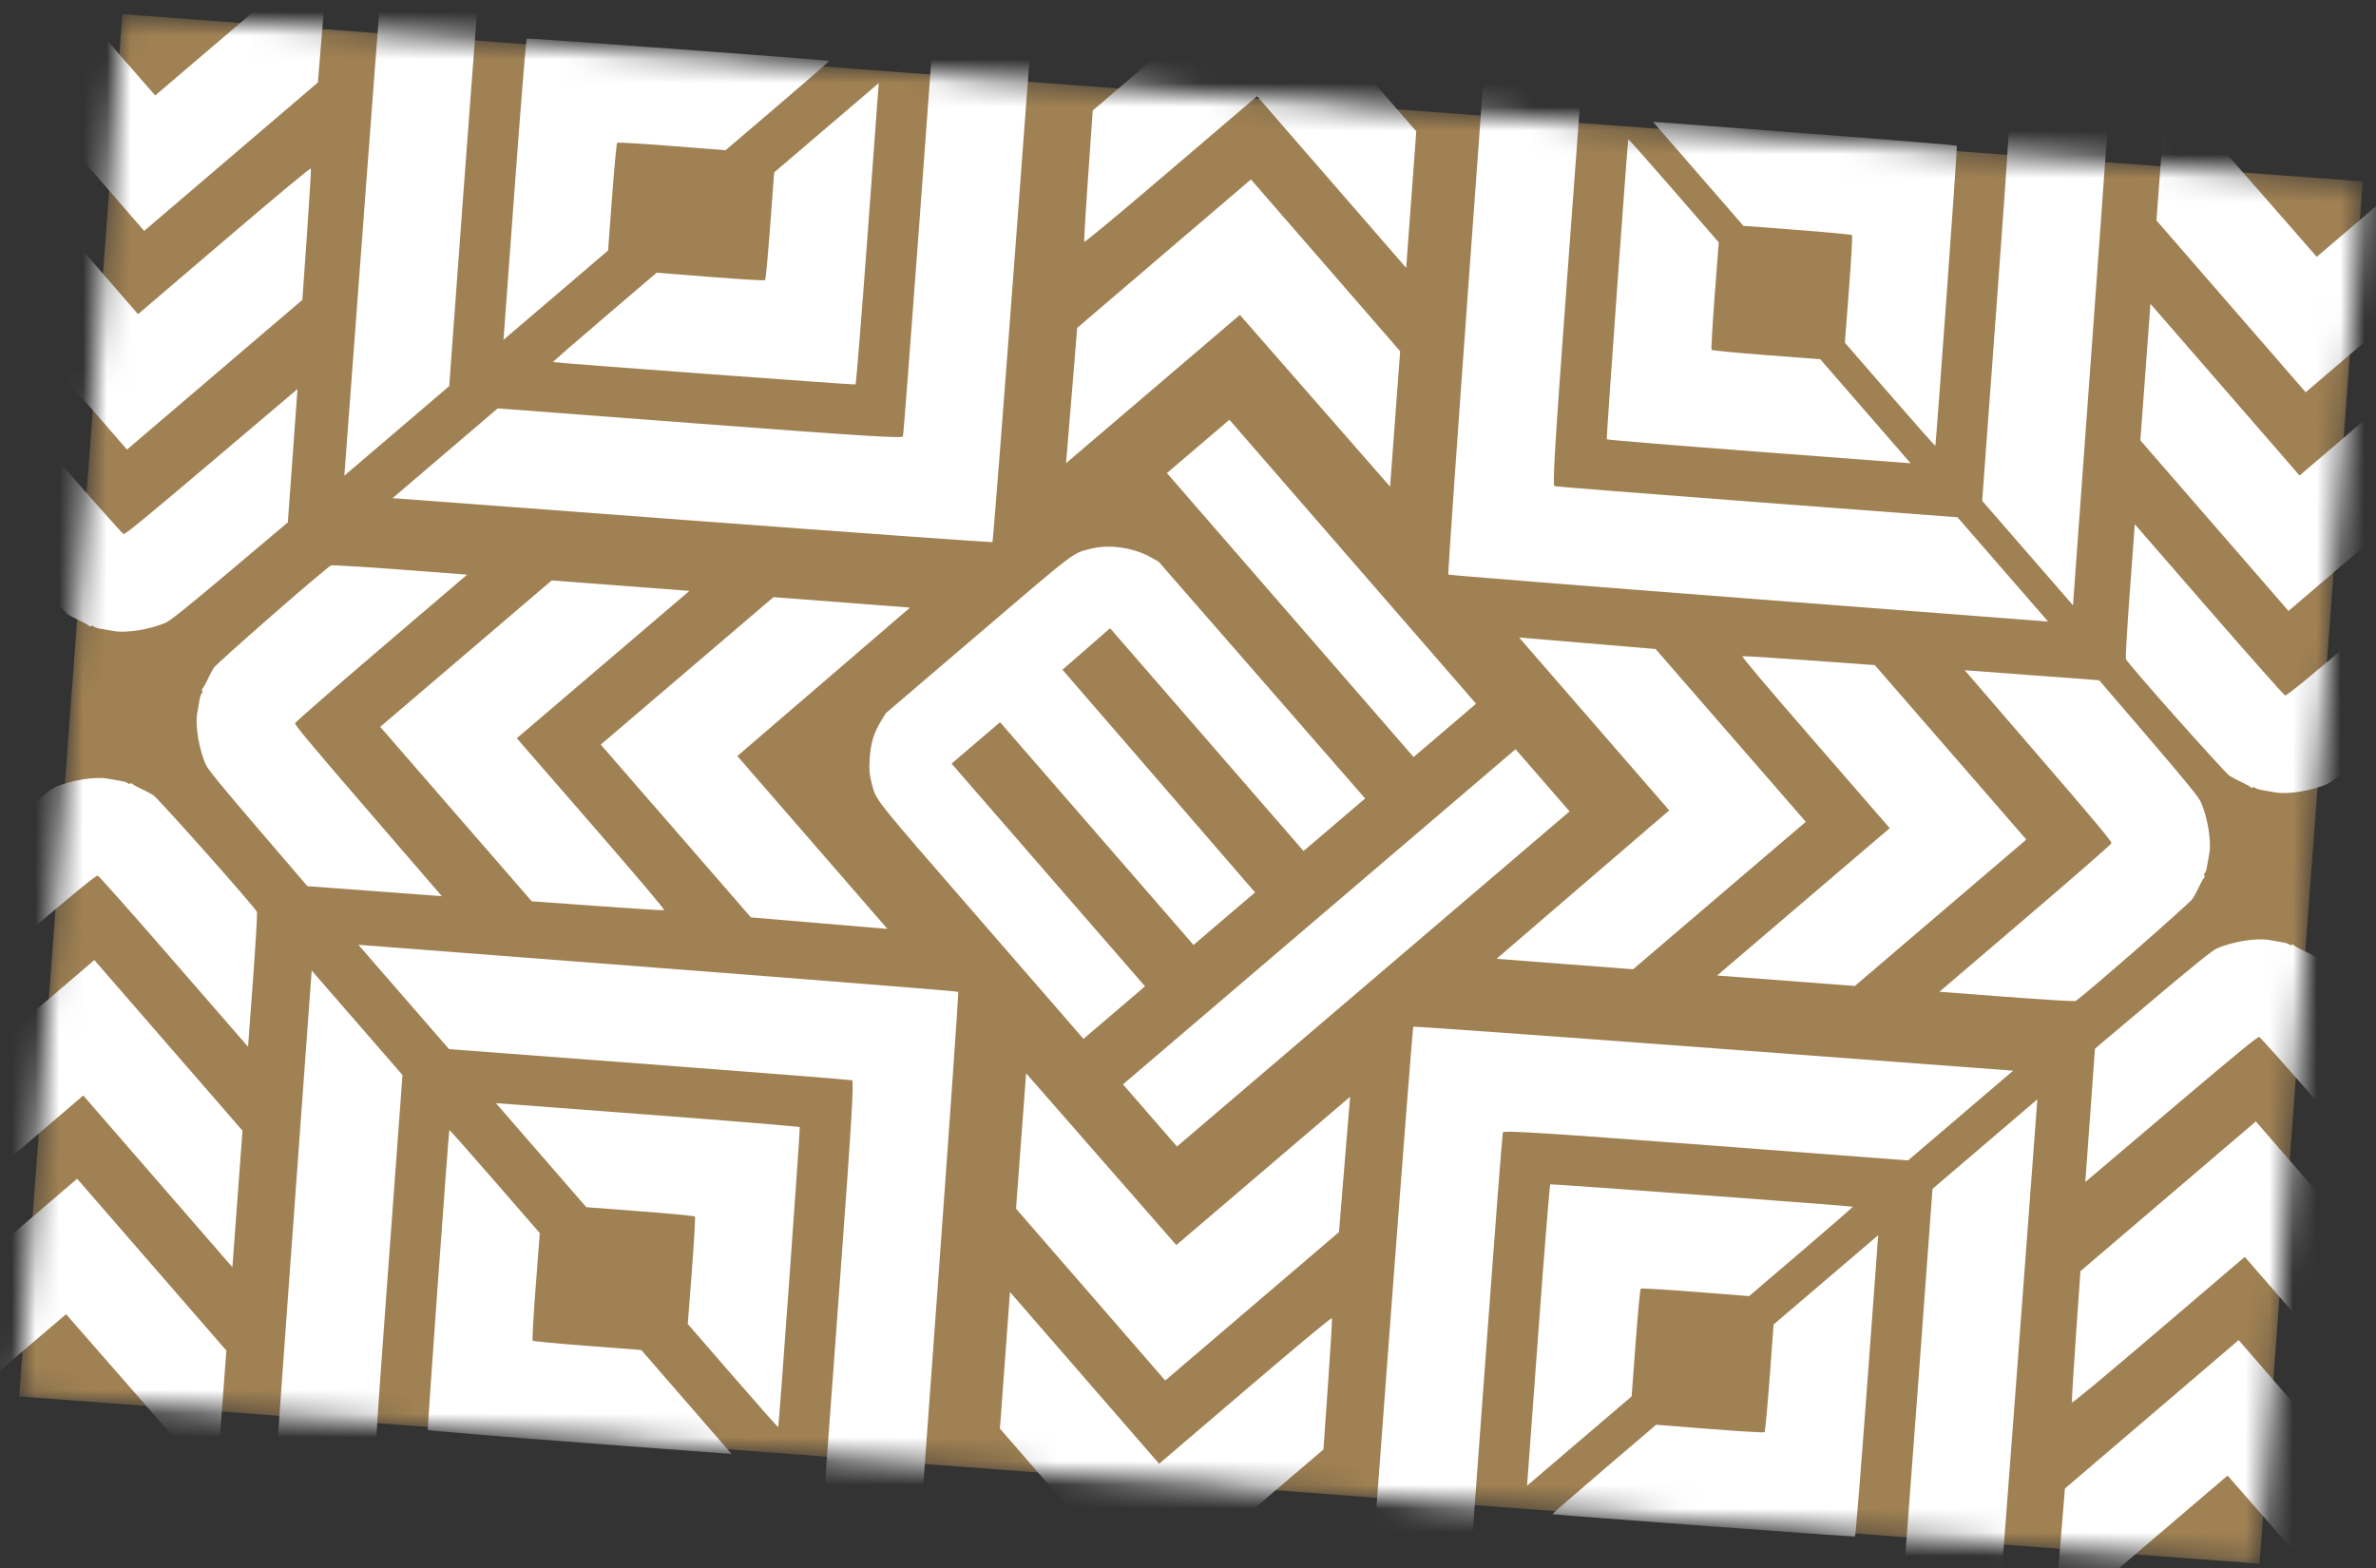
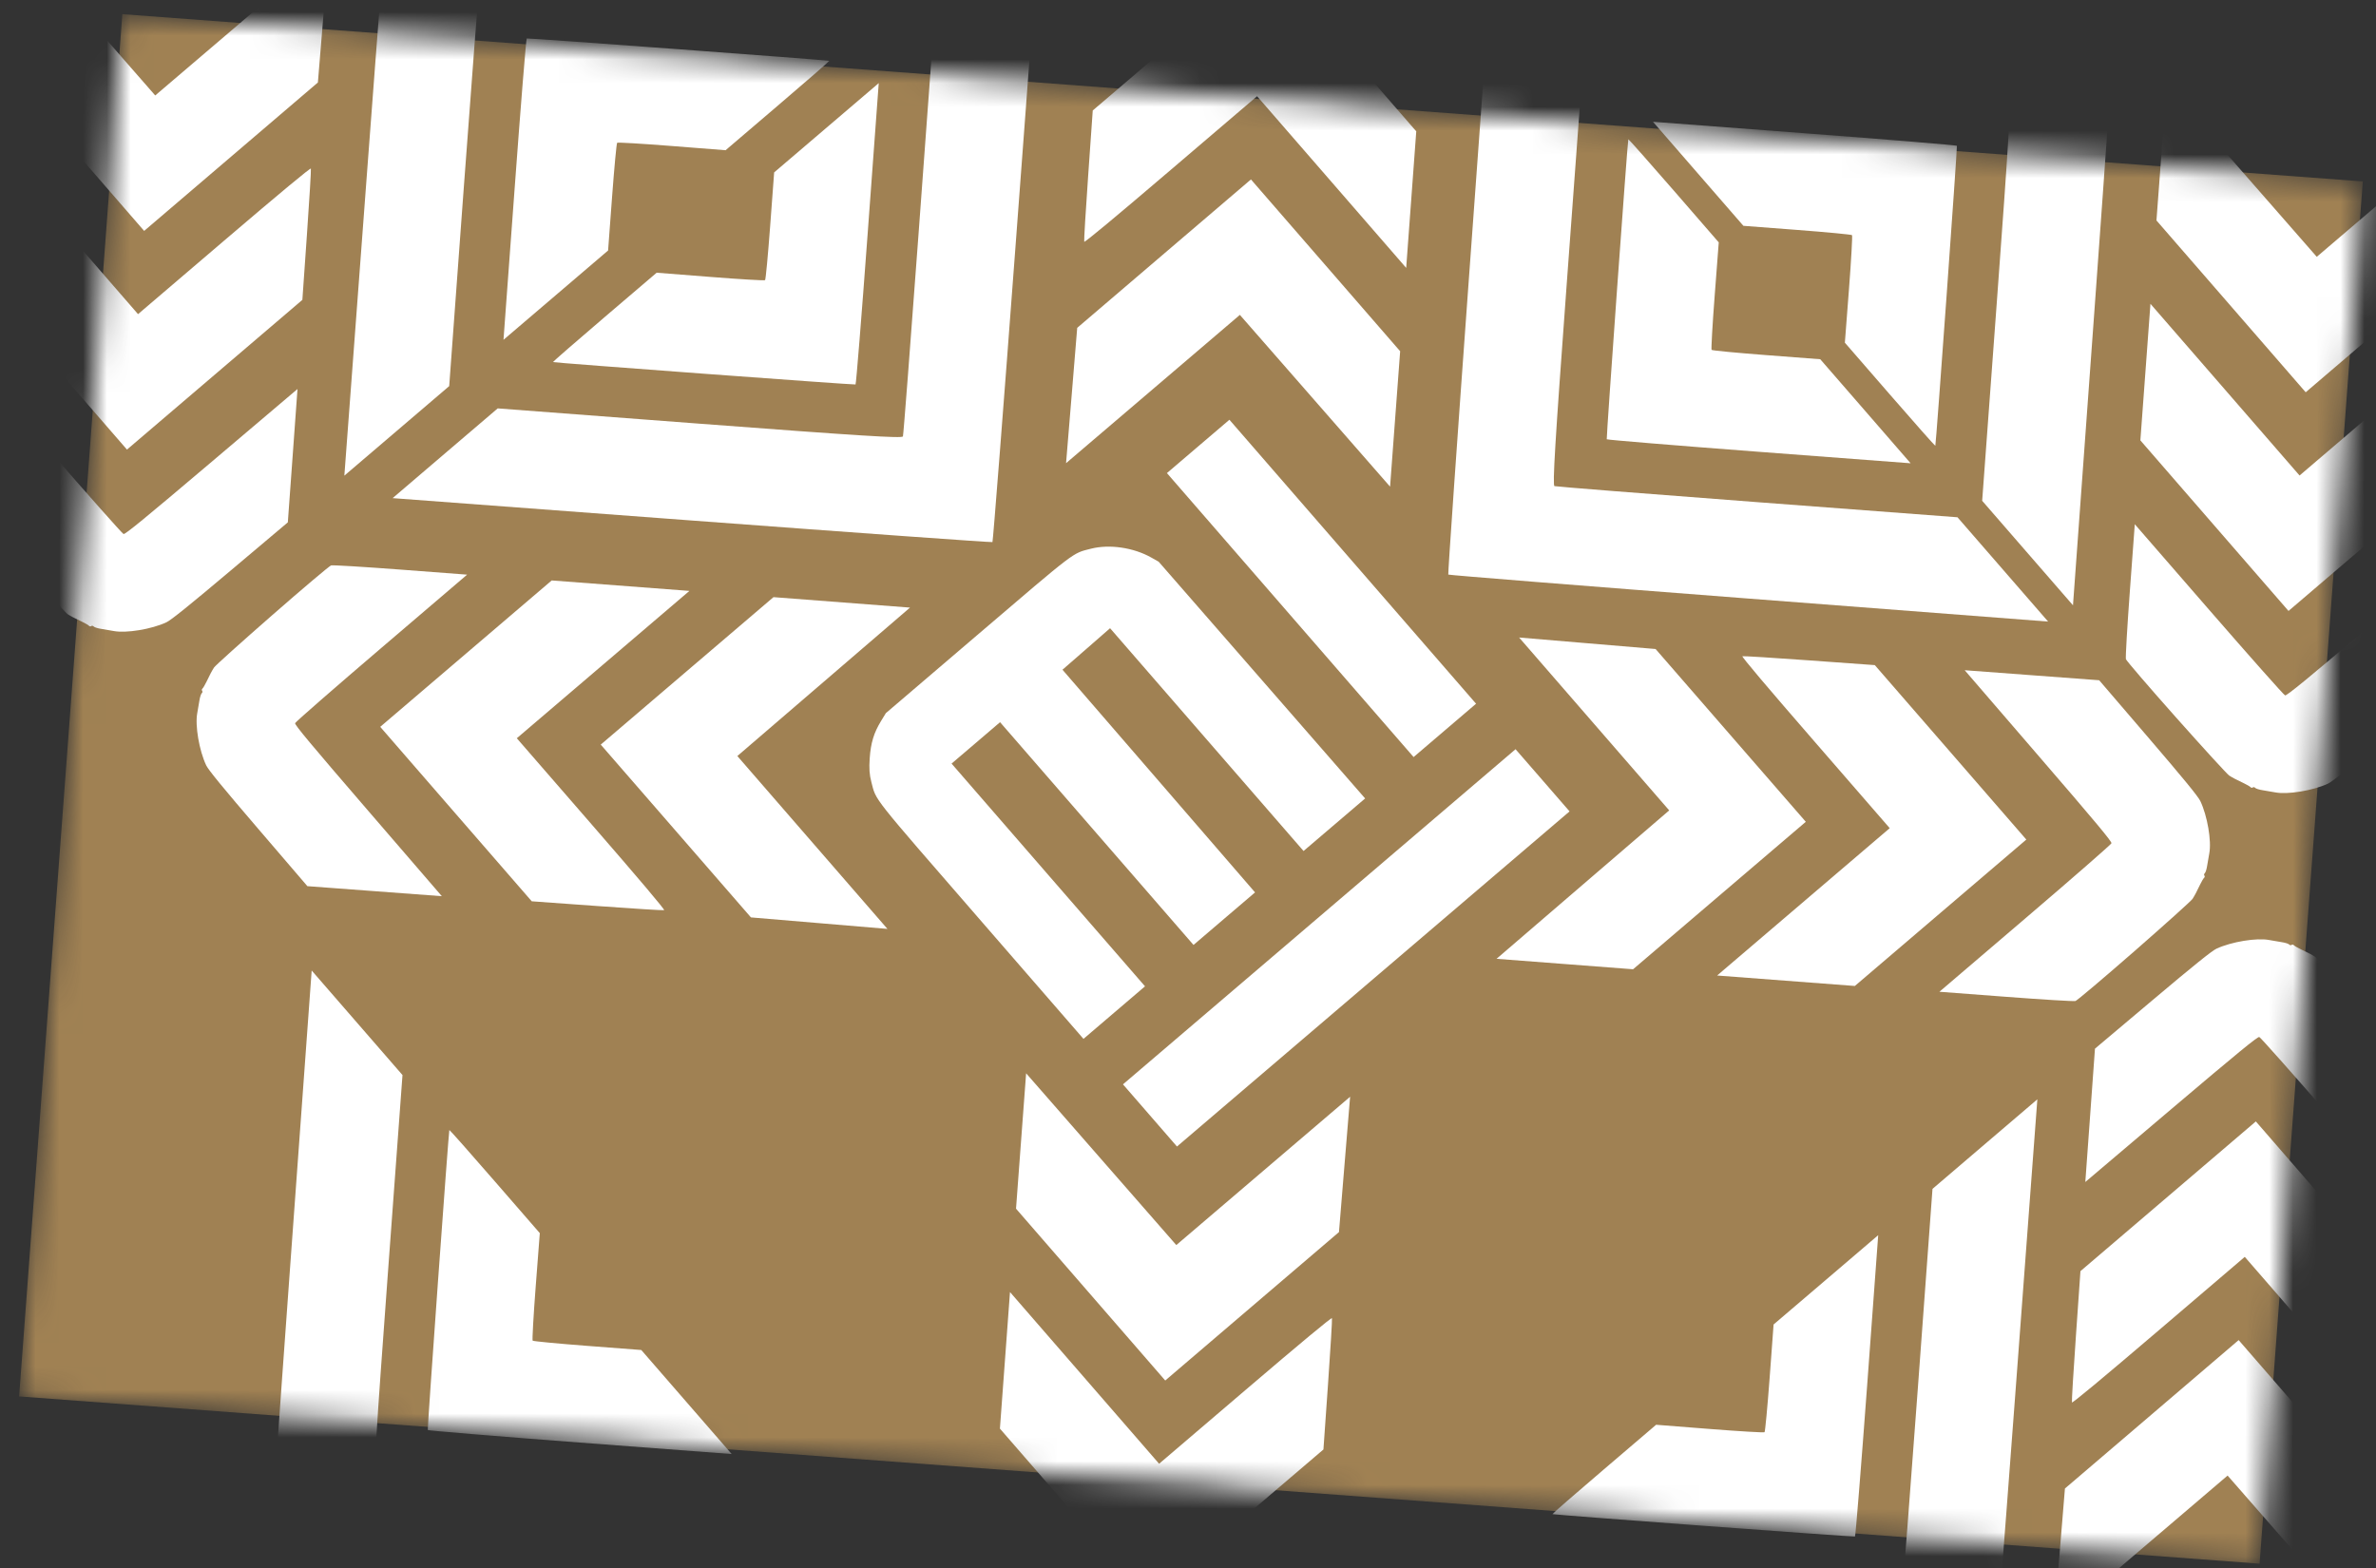
<svg xmlns="http://www.w3.org/2000/svg" width="100" height="66" viewBox="0 0 100 66" fill="none">
  <rect x="0" y="0" width="100" height="66" fill="#333333" stroke="none" />
  <g id="Group 48096708">
    <mask id="mask0_4676_719" style="mask-type:alpha" maskUnits="userSpaceOnUse" x="0" y="0" width="100" height="66">
      <rect id="Rectangle 31" x="5.149" y="0.596" width="94.558" height="58.344" transform="rotate(4.27 5.149 0.596)" fill="black" />
    </mask>
    <g mask="url(#mask0_4676_719)">
      <rect id="Rectangle 32" x="5.149" y="0.596" width="94.558" height="58.344" transform="rotate(4.27 5.149 0.596)" fill="#BC955C" fill-opacity="0.8" />
      <g id="Group 3">
        <g id="Group 2">
          <path id="MI 1 (Traced)" fill-rule="evenodd" clip-rule="evenodd" d="M89.83 40.039C91.127 38.905 92.228 37.915 92.277 37.837C92.376 37.681 92.44 37.561 92.602 37.223C92.663 37.097 92.736 36.973 92.766 36.948C92.795 36.923 92.8 36.881 92.777 36.854C92.754 36.828 92.762 36.782 92.795 36.753C92.828 36.724 92.873 36.582 92.894 36.437C92.916 36.292 92.956 36.06 92.983 35.922C93.084 35.4 92.903 34.339 92.606 33.717C92.514 33.523 91.899 32.772 90.413 31.04L88.349 28.633L85.519 28.422L82.69 28.211L85.791 31.808C88.209 34.611 88.887 35.424 88.866 35.494C88.851 35.544 87.216 36.97 85.232 38.664L81.625 41.745L84.427 41.957C85.968 42.074 87.284 42.154 87.351 42.134C87.418 42.115 88.533 41.172 89.83 40.039ZM82.095 31.667L78.906 27.996L76.151 27.797C74.636 27.687 73.368 27.609 73.334 27.622C73.293 27.639 74.357 28.897 76.403 31.253L79.534 34.859L75.902 37.96L72.27 41.061L75.168 41.281L78.066 41.501L81.674 38.42L85.283 35.339L82.095 31.667ZM72.841 30.955L69.68 27.318L66.808 27.076L63.936 26.834L67.094 30.472L70.253 34.111L66.619 37.234L62.986 40.358L65.859 40.578L68.732 40.798L72.367 37.694L76.002 34.591L72.841 30.955Z" fill="white" />
          <path id="MI 1 (Traced)_2" fill-rule="evenodd" clip-rule="evenodd" d="M84.293 23.968L82.386 21.773L73.96 21.137C69.327 20.787 65.486 20.483 65.425 20.462C65.338 20.431 65.444 18.68 65.937 11.985L66.559 3.547L64.648 1.347L62.738 -0.852L61.828 11.646C61.328 18.519 60.935 24.162 60.955 24.185C60.975 24.208 66.663 24.662 73.596 25.195L86.2 26.163L84.293 23.968ZM78.512 17.31L76.61 15.121L74.344 14.948C73.098 14.853 72.06 14.754 72.037 14.727C72.014 14.701 72.073 13.672 72.167 12.441L72.338 10.202L70.446 8.022C69.405 6.824 68.543 5.851 68.532 5.861C68.503 5.885 67.601 18.432 67.624 18.489C67.633 18.514 70.515 18.751 74.027 19.017L80.413 19.5L78.512 17.31Z" fill="white" />
          <path id="MI 1 (Traced)_3" fill-rule="evenodd" clip-rule="evenodd" d="M11.456 25.894C10.159 27.028 9.058 28.018 9.009 28.096C8.91 28.252 8.846 28.372 8.684 28.71C8.623 28.836 8.549 28.959 8.52 28.985C8.491 29.01 8.486 29.052 8.509 29.078C8.532 29.105 8.524 29.151 8.491 29.18C8.458 29.208 8.413 29.351 8.391 29.496C8.37 29.641 8.33 29.873 8.303 30.012C8.202 30.533 8.383 31.594 8.679 32.216C8.772 32.41 9.387 33.161 10.873 34.893L12.937 37.3L15.767 37.511L18.596 37.722L15.494 34.125C13.077 31.322 12.399 30.509 12.42 30.439C12.435 30.389 14.07 28.963 16.054 27.268L19.66 24.188L16.859 23.976C15.318 23.859 14.002 23.779 13.935 23.799C13.868 23.818 12.752 24.761 11.456 25.894ZM19.191 34.266L22.38 37.937L25.135 38.136C26.65 38.246 27.918 38.324 27.952 38.311C27.992 38.294 26.929 37.036 24.883 34.68L21.751 31.074L25.384 27.973L29.016 24.872L26.118 24.652L23.22 24.432L19.611 27.513L16.003 30.594L19.191 34.266ZM28.445 34.978L31.605 38.615L34.477 38.857L37.35 39.099L34.191 35.461L31.033 31.823L34.667 28.699L38.3 25.575L35.427 25.355L32.554 25.135L28.919 28.238L25.284 31.342L28.445 34.978Z" fill="white" />
-           <path id="MI 1 (Traced)_4" fill-rule="evenodd" clip-rule="evenodd" d="M16.992 41.965L18.899 44.16L27.324 44.796C31.958 45.146 35.799 45.45 35.86 45.471C35.947 45.501 35.841 47.253 35.348 53.947L34.726 62.386L36.636 64.585L38.547 66.785L39.457 54.287C39.957 47.413 40.35 41.771 40.33 41.748C40.31 41.725 34.622 41.27 27.689 40.738L15.085 39.769L16.992 41.965ZM22.773 48.623L24.675 50.812L26.941 50.985C28.187 51.08 29.225 51.179 29.248 51.205C29.27 51.231 29.212 52.261 29.118 53.492L28.947 55.731L30.839 57.91C31.88 59.109 32.741 60.082 32.753 60.072C32.782 60.047 33.684 47.501 33.661 47.444C33.651 47.419 30.77 47.181 27.258 46.916L20.872 46.433L22.773 48.623Z" fill="white" />
          <path id="MI 1 (Traced)_5" fill-rule="evenodd" clip-rule="evenodd" d="M43.596 71.808C44.743 73.098 45.745 74.193 45.823 74.242C45.981 74.341 46.103 74.405 46.444 74.567C46.571 74.628 46.696 74.701 46.721 74.73C46.746 74.759 46.789 74.765 46.816 74.742C46.843 74.719 46.888 74.727 46.918 74.76C46.947 74.793 47.09 74.838 47.237 74.859C47.383 74.881 47.617 74.921 47.757 74.949C48.283 75.051 49.352 74.875 49.978 74.583C50.173 74.492 50.928 73.884 52.669 72.416L55.089 70.375L55.293 67.569L55.496 64.763L51.881 67.829C49.062 70.218 48.245 70.888 48.174 70.867C48.124 70.851 46.681 69.225 44.967 67.251L41.849 63.663L41.644 66.442C41.532 67.97 41.456 69.275 41.475 69.341C41.495 69.408 42.45 70.518 43.596 71.808ZM52.01 64.162L55.7 61.011L55.892 58.278C55.998 56.776 56.073 55.518 56.059 55.484C56.042 55.444 54.777 56.495 52.409 58.517L48.784 61.612L45.646 57.998L42.508 54.385L42.296 57.259L42.084 60.133L45.202 63.723L48.319 67.313L52.01 64.162ZM52.698 54.984L56.354 51.861L56.588 49.013L56.823 46.164L53.166 49.285L49.508 52.407L46.347 48.792L43.187 45.177L42.974 48.027L42.762 50.876L45.902 54.492L49.042 58.108L52.698 54.984Z" fill="white" />
-           <path id="MI 1 (Traced)_6" fill-rule="evenodd" clip-rule="evenodd" d="M59.778 66.369L61.984 64.484L62.599 56.128C62.936 51.533 63.23 47.724 63.251 47.664C63.281 47.577 65.047 47.688 71.798 48.199L80.306 48.844L82.517 46.956L84.728 45.067L72.127 44.124C65.196 43.606 59.506 43.197 59.483 43.217C59.46 43.237 59.021 48.878 58.506 55.753L57.571 68.253L59.778 66.369ZM66.471 60.656L68.672 58.776L68.839 56.529C68.93 55.294 69.027 54.264 69.053 54.241C69.08 54.219 70.117 54.28 71.359 54.378L73.617 54.555L75.807 52.684C77.012 51.656 77.99 50.805 77.98 50.793C77.955 50.765 65.305 49.828 65.247 49.851C65.222 49.861 64.992 52.718 64.736 56.202L64.27 62.535L66.471 60.656Z" fill="white" />
          <path id="MI 1 (Traced)_7" fill-rule="evenodd" clip-rule="evenodd" d="M58.095 -6.147C56.948 -7.437 55.946 -8.533 55.868 -8.582C55.71 -8.681 55.588 -8.744 55.247 -8.906C55.12 -8.967 54.995 -9.04 54.97 -9.07C54.945 -9.099 54.902 -9.104 54.875 -9.081C54.849 -9.058 54.803 -9.067 54.773 -9.1C54.744 -9.132 54.601 -9.177 54.455 -9.199C54.308 -9.221 54.074 -9.261 53.934 -9.288C53.408 -9.39 52.339 -9.214 51.713 -8.922C51.518 -8.831 50.763 -8.223 49.022 -6.755L46.602 -4.715L46.398 -1.909L46.195 0.897L49.811 -2.168C52.629 -4.557 53.446 -5.227 53.517 -5.206C53.567 -5.191 55.01 -3.564 56.725 -1.591L59.842 1.997L60.047 -0.781C60.16 -2.31 60.236 -3.615 60.216 -3.681C60.196 -3.747 59.242 -4.857 58.095 -6.147ZM49.681 1.499L45.991 4.65L45.799 7.382C45.693 8.885 45.618 10.142 45.632 10.176C45.649 10.216 46.914 9.165 49.282 7.143L52.907 4.049L56.045 7.662L59.183 11.276L59.395 8.402L59.607 5.528L56.49 1.938L53.372 -1.652L49.681 1.499ZM48.993 10.676L45.337 13.8L45.103 16.648L44.868 19.496L48.526 16.375L52.183 13.254L55.344 16.869L58.505 20.484L58.717 17.634L58.929 14.784L55.789 11.168L52.649 7.553L48.993 10.676Z" fill="white" />
          <path id="MI 1 (Traced)_8" fill-rule="evenodd" clip-rule="evenodd" d="M41.476 -0.335L39.269 1.55L38.655 9.905C38.317 14.501 38.024 18.31 38.002 18.37C37.972 18.457 36.206 18.346 29.456 17.835L20.948 17.19L18.736 19.078L16.525 20.967L29.127 21.91C36.058 22.428 41.747 22.837 41.77 22.817C41.793 22.797 42.233 17.156 42.747 10.281L43.682 -2.22L41.476 -0.335ZM34.783 5.378L32.582 7.257L32.415 9.504C32.323 10.74 32.227 11.77 32.2 11.792C32.174 11.815 31.136 11.754 29.895 11.656L27.637 11.479L25.446 13.349C24.241 14.378 23.264 15.229 23.273 15.241C23.298 15.269 35.949 16.205 36.007 16.183C36.032 16.173 36.262 13.316 36.518 9.832L36.984 3.499L34.783 5.378Z" fill="white" />
          <path id="Logo_STC_Metro_y_Movilidad_Integrada 1 (Traced)" fill-rule="evenodd" clip-rule="evenodd" d="M37.082 30.347C36.779 30.843 36.649 31.268 36.604 31.913C36.574 32.343 36.592 32.608 36.673 32.914C36.888 33.728 36.596 33.359 41.334 38.814L45.601 43.728L46.896 42.622L48.191 41.516L44.12 36.829L40.049 32.141L41.07 31.27L42.09 30.398L46.161 35.086L50.232 39.774L51.527 38.668L52.822 37.563L48.77 32.876L44.717 28.19L45.719 27.317L46.72 26.443L50.792 31.132L54.863 35.82L56.159 34.714L57.455 33.608L53.111 28.626L48.766 23.644L48.454 23.468C47.709 23.047 46.693 22.898 45.916 23.096C45.122 23.298 45.353 23.122 41.11 26.748L37.283 30.018L37.082 30.347ZM54.304 25.889L59.495 31.866L60.809 30.744L62.124 29.621L56.934 23.645L51.743 17.668L50.428 18.79L49.113 19.913L54.304 25.889ZM48.4 46.951L49.536 48.259L57.798 41.206L66.059 34.153L64.923 32.844L63.786 31.536L55.525 38.589L47.263 45.642L48.4 46.951Z" fill="white" />
          <path id="MI 1 (Traced)_9" fill-rule="evenodd" clip-rule="evenodd" d="M16.699 18.137L18.906 16.252L19.52 7.896C19.858 3.301 20.151 -0.508 20.172 -0.568C20.203 -0.655 21.969 -0.544 28.719 -0.033L37.227 0.612L39.439 -1.276L41.65 -3.165L29.048 -4.108C22.117 -4.626 16.428 -5.035 16.405 -5.015C16.382 -4.995 15.942 0.646 15.428 7.521L14.493 20.021L16.699 18.137ZM23.392 12.424L25.593 10.544L25.76 8.297C25.852 7.062 25.948 6.032 25.975 6.009C26.001 5.987 27.039 6.048 28.28 6.146L30.538 6.323L32.729 4.452C33.934 3.424 34.911 2.573 34.901 2.561C34.877 2.533 22.226 1.596 22.169 1.619C22.143 1.628 21.913 4.486 21.657 7.97L21.191 14.303L23.392 12.424Z" fill="white" />
          <path id="MI 1 (Traced)_10" fill-rule="evenodd" clip-rule="evenodd" d="M99.665 42.708C98.519 41.418 97.517 40.322 97.439 40.273C97.281 40.174 97.159 40.111 96.818 39.948C96.691 39.888 96.566 39.814 96.541 39.785C96.515 39.756 96.473 39.751 96.446 39.774C96.419 39.796 96.374 39.788 96.344 39.755C96.315 39.722 96.171 39.678 96.025 39.656C95.879 39.634 95.645 39.594 95.505 39.567C94.979 39.465 93.91 39.641 93.284 39.933C93.089 40.024 92.334 40.632 90.593 42.1L88.172 44.14L87.969 46.946L87.766 49.752L91.381 46.687C94.2 44.298 95.017 43.628 95.088 43.649C95.137 43.664 96.581 45.291 98.295 47.264L101.412 50.852L101.618 48.074C101.73 46.545 101.806 45.24 101.786 45.174C101.767 45.107 100.812 43.998 99.665 42.708ZM91.252 50.354L87.561 53.505L87.37 56.237C87.264 57.74 87.189 58.997 87.203 59.031C87.219 59.071 88.484 58.02 90.853 55.998L94.477 52.904L97.615 56.517L100.754 60.131L100.966 57.257L101.178 54.383L98.06 50.793L94.943 47.203L91.252 50.354ZM90.564 59.531L86.908 62.654L86.674 65.503L86.439 68.351L90.096 65.23L93.754 62.109L96.915 65.724L100.075 69.338L100.288 66.489L100.5 63.639L97.36 60.023L94.219 56.407L90.564 59.531Z" fill="white" />
-           <path id="MI 1 (Traced)_11" fill-rule="evenodd" clip-rule="evenodd" d="M8.693 35.916C7.547 34.626 6.544 33.531 6.466 33.482C6.308 33.383 6.187 33.319 5.846 33.157C5.719 33.096 5.594 33.023 5.568 32.994C5.543 32.964 5.5 32.959 5.474 32.982C5.447 33.005 5.401 32.997 5.372 32.964C5.343 32.931 5.199 32.886 5.053 32.864C4.907 32.843 4.673 32.802 4.533 32.775C4.006 32.673 2.937 32.849 2.311 33.141C2.116 33.232 1.361 33.84 -0.38 35.308L-2.8 37.348L-3.003 40.154L-3.207 42.961L0.409 39.895C3.227 37.506 4.045 36.836 4.115 36.857C4.165 36.872 5.609 38.499 7.323 40.473L10.44 44.061L10.645 41.282C10.758 39.754 10.834 38.449 10.814 38.382C10.794 38.316 9.84 37.206 8.693 35.916ZM0.28 43.562L-3.411 46.713L-3.603 49.445C-3.708 50.948 -3.783 52.206 -3.769 52.239C-3.753 52.28 -2.488 51.229 -0.119 49.207L3.505 46.112L6.643 49.726L9.781 53.339L9.993 50.465L10.206 47.591L7.088 44.001L3.97 40.411L0.28 43.562ZM-0.408 52.739L-4.064 55.863L-4.299 58.711L-4.533 61.559L-0.876 58.438L2.781 55.317L5.942 58.932L9.103 62.547L9.315 59.697L9.528 56.848L6.387 53.232L3.247 49.616L-0.408 52.739Z" fill="white" />
          <path id="MI 1 (Traced)_12" fill-rule="evenodd" clip-rule="evenodd" d="M91.595 30.211C92.742 31.501 93.744 32.596 93.822 32.645C93.98 32.744 94.101 32.808 94.442 32.97C94.57 33.031 94.694 33.104 94.72 33.133C94.745 33.163 94.788 33.168 94.814 33.145C94.841 33.122 94.887 33.13 94.916 33.163C94.945 33.196 95.089 33.241 95.235 33.263C95.381 33.284 95.615 33.325 95.755 33.352C96.282 33.454 97.351 33.278 97.977 32.986C98.172 32.895 98.927 32.287 100.668 30.819L103.088 28.779L103.291 25.973L103.495 23.166L99.879 26.232C97.061 28.621 96.243 29.291 96.173 29.27C96.123 29.255 94.68 27.628 92.965 25.654L89.848 22.066L89.643 24.845C89.53 26.373 89.454 27.678 89.474 27.745C89.494 27.811 90.448 28.921 91.595 30.211ZM100.008 22.565L103.699 19.414L103.891 16.682C103.996 15.179 104.071 13.921 104.057 13.887C104.041 13.847 102.776 14.898 100.407 16.92L96.783 20.015L93.645 16.401L90.507 12.788L90.295 15.662L90.083 18.536L93.2 22.126L96.318 25.716L100.008 22.565ZM100.697 13.388L104.352 10.264L104.587 7.416L104.821 4.567L101.164 7.689L97.507 10.81L94.346 7.195L91.185 3.58L90.973 6.43L90.76 9.279L93.901 12.895L97.041 16.511L100.697 13.388Z" fill="white" />
          <path id="MI 1 (Traced)_13" fill-rule="evenodd" clip-rule="evenodd" d="M0.621 23.419C1.768 24.709 2.77 25.804 2.848 25.853C3.006 25.952 3.128 26.016 3.469 26.178C3.596 26.239 3.721 26.312 3.746 26.341C3.772 26.371 3.814 26.376 3.841 26.353C3.868 26.33 3.913 26.338 3.943 26.371C3.972 26.404 4.116 26.449 4.262 26.471C4.408 26.492 4.642 26.533 4.782 26.56C5.308 26.662 6.377 26.486 7.003 26.194C7.198 26.103 7.953 25.495 9.694 24.027L12.114 21.987L12.318 19.181L12.521 16.375L8.906 19.44C6.087 21.829 5.27 22.499 5.199 22.478C5.15 22.463 3.706 20.836 1.992 18.862L-1.125 15.274L-1.331 18.053C-1.443 19.581 -1.519 20.886 -1.499 20.953C-1.48 21.019 -0.525 22.129 0.621 23.419ZM9.035 15.773L12.726 12.622L12.917 9.89C13.023 8.387 13.098 7.129 13.084 7.096C13.068 7.055 11.803 8.106 9.434 10.128L5.81 13.223L2.672 9.609L-0.467 5.996L-0.679 8.87L-0.891 11.744L2.227 15.334L5.344 18.924L9.035 15.773ZM9.723 6.596L13.379 3.472L13.614 0.624L13.848 -2.224L10.191 0.897L6.533 4.018L3.373 0.403L0.212 -3.212L-0.001 -0.362L-0.213 2.487L2.927 6.103L6.067 9.719L9.723 6.596Z" fill="white" />
          <path id="MI 1 (Traced)_14" fill-rule="evenodd" clip-rule="evenodd" d="M34.673 65.672L32.766 63.477L24.341 62.84C19.707 62.49 15.866 62.186 15.806 62.165C15.718 62.135 15.824 60.383 16.318 53.689L16.94 45.251L15.029 43.051L13.118 40.851L12.209 53.349C11.709 60.223 11.316 65.865 11.335 65.888C11.355 65.911 17.044 66.366 23.976 66.898L36.58 67.867L34.673 65.672ZM28.892 59.014L26.99 56.824L24.725 56.651C23.479 56.556 22.441 56.457 22.418 56.431C22.395 56.405 22.453 55.376 22.547 54.144L22.719 51.905L20.826 49.726C19.785 48.527 18.924 47.554 18.912 47.564C18.884 47.589 17.981 60.135 18.004 60.192C18.014 60.217 20.896 60.455 24.408 60.721L30.794 61.203L28.892 59.014Z" fill="white" />
          <path id="MI 1 (Traced)_15" fill-rule="evenodd" clip-rule="evenodd" d="M65.692 0.658L67.599 2.853L76.024 3.489C80.658 3.839 84.499 4.143 84.559 4.164C84.647 4.195 84.541 5.946 84.047 12.641L83.425 21.079L85.336 23.279L87.247 25.478L88.156 12.98C88.656 6.107 89.049 0.464 89.029 0.441C89.01 0.418 83.322 -0.036 76.389 -0.569L63.785 -1.537L65.692 0.658ZM71.473 7.316L73.375 9.505L75.64 9.678C76.886 9.773 77.925 9.872 77.947 9.898C77.97 9.925 77.912 10.954 77.818 12.185L77.646 14.424L79.539 16.604C80.58 17.802 81.441 18.775 81.453 18.765C81.481 18.741 82.384 6.194 82.361 6.137C82.351 6.112 79.469 5.875 75.957 5.609L69.571 5.126L71.473 7.316Z" fill="white" />
          <path id="MI 1 (Traced)_16" fill-rule="evenodd" clip-rule="evenodd" d="M83.54 48.157L81.334 50.042L80.72 58.398C80.382 62.993 80.088 66.803 80.067 66.863C80.037 66.949 78.271 66.838 71.521 66.327L63.012 65.682L60.801 67.571L58.59 69.459L71.192 70.402C78.123 70.921 83.812 71.329 83.835 71.309C83.858 71.29 84.298 65.648 84.812 58.773L85.747 46.273L83.54 48.157ZM76.848 53.871L74.646 55.75L74.48 57.997C74.388 59.233 74.291 60.262 74.265 60.285C74.239 60.307 73.201 60.246 71.96 60.148L69.702 59.971L67.511 61.842C66.306 62.87 65.328 63.721 65.338 63.733C65.363 63.761 78.014 64.698 78.071 64.675C78.096 64.666 78.326 61.808 78.583 58.325L79.049 51.991L76.848 53.871Z" fill="white" />
        </g>
      </g>
    </g>
  </g>
</svg>